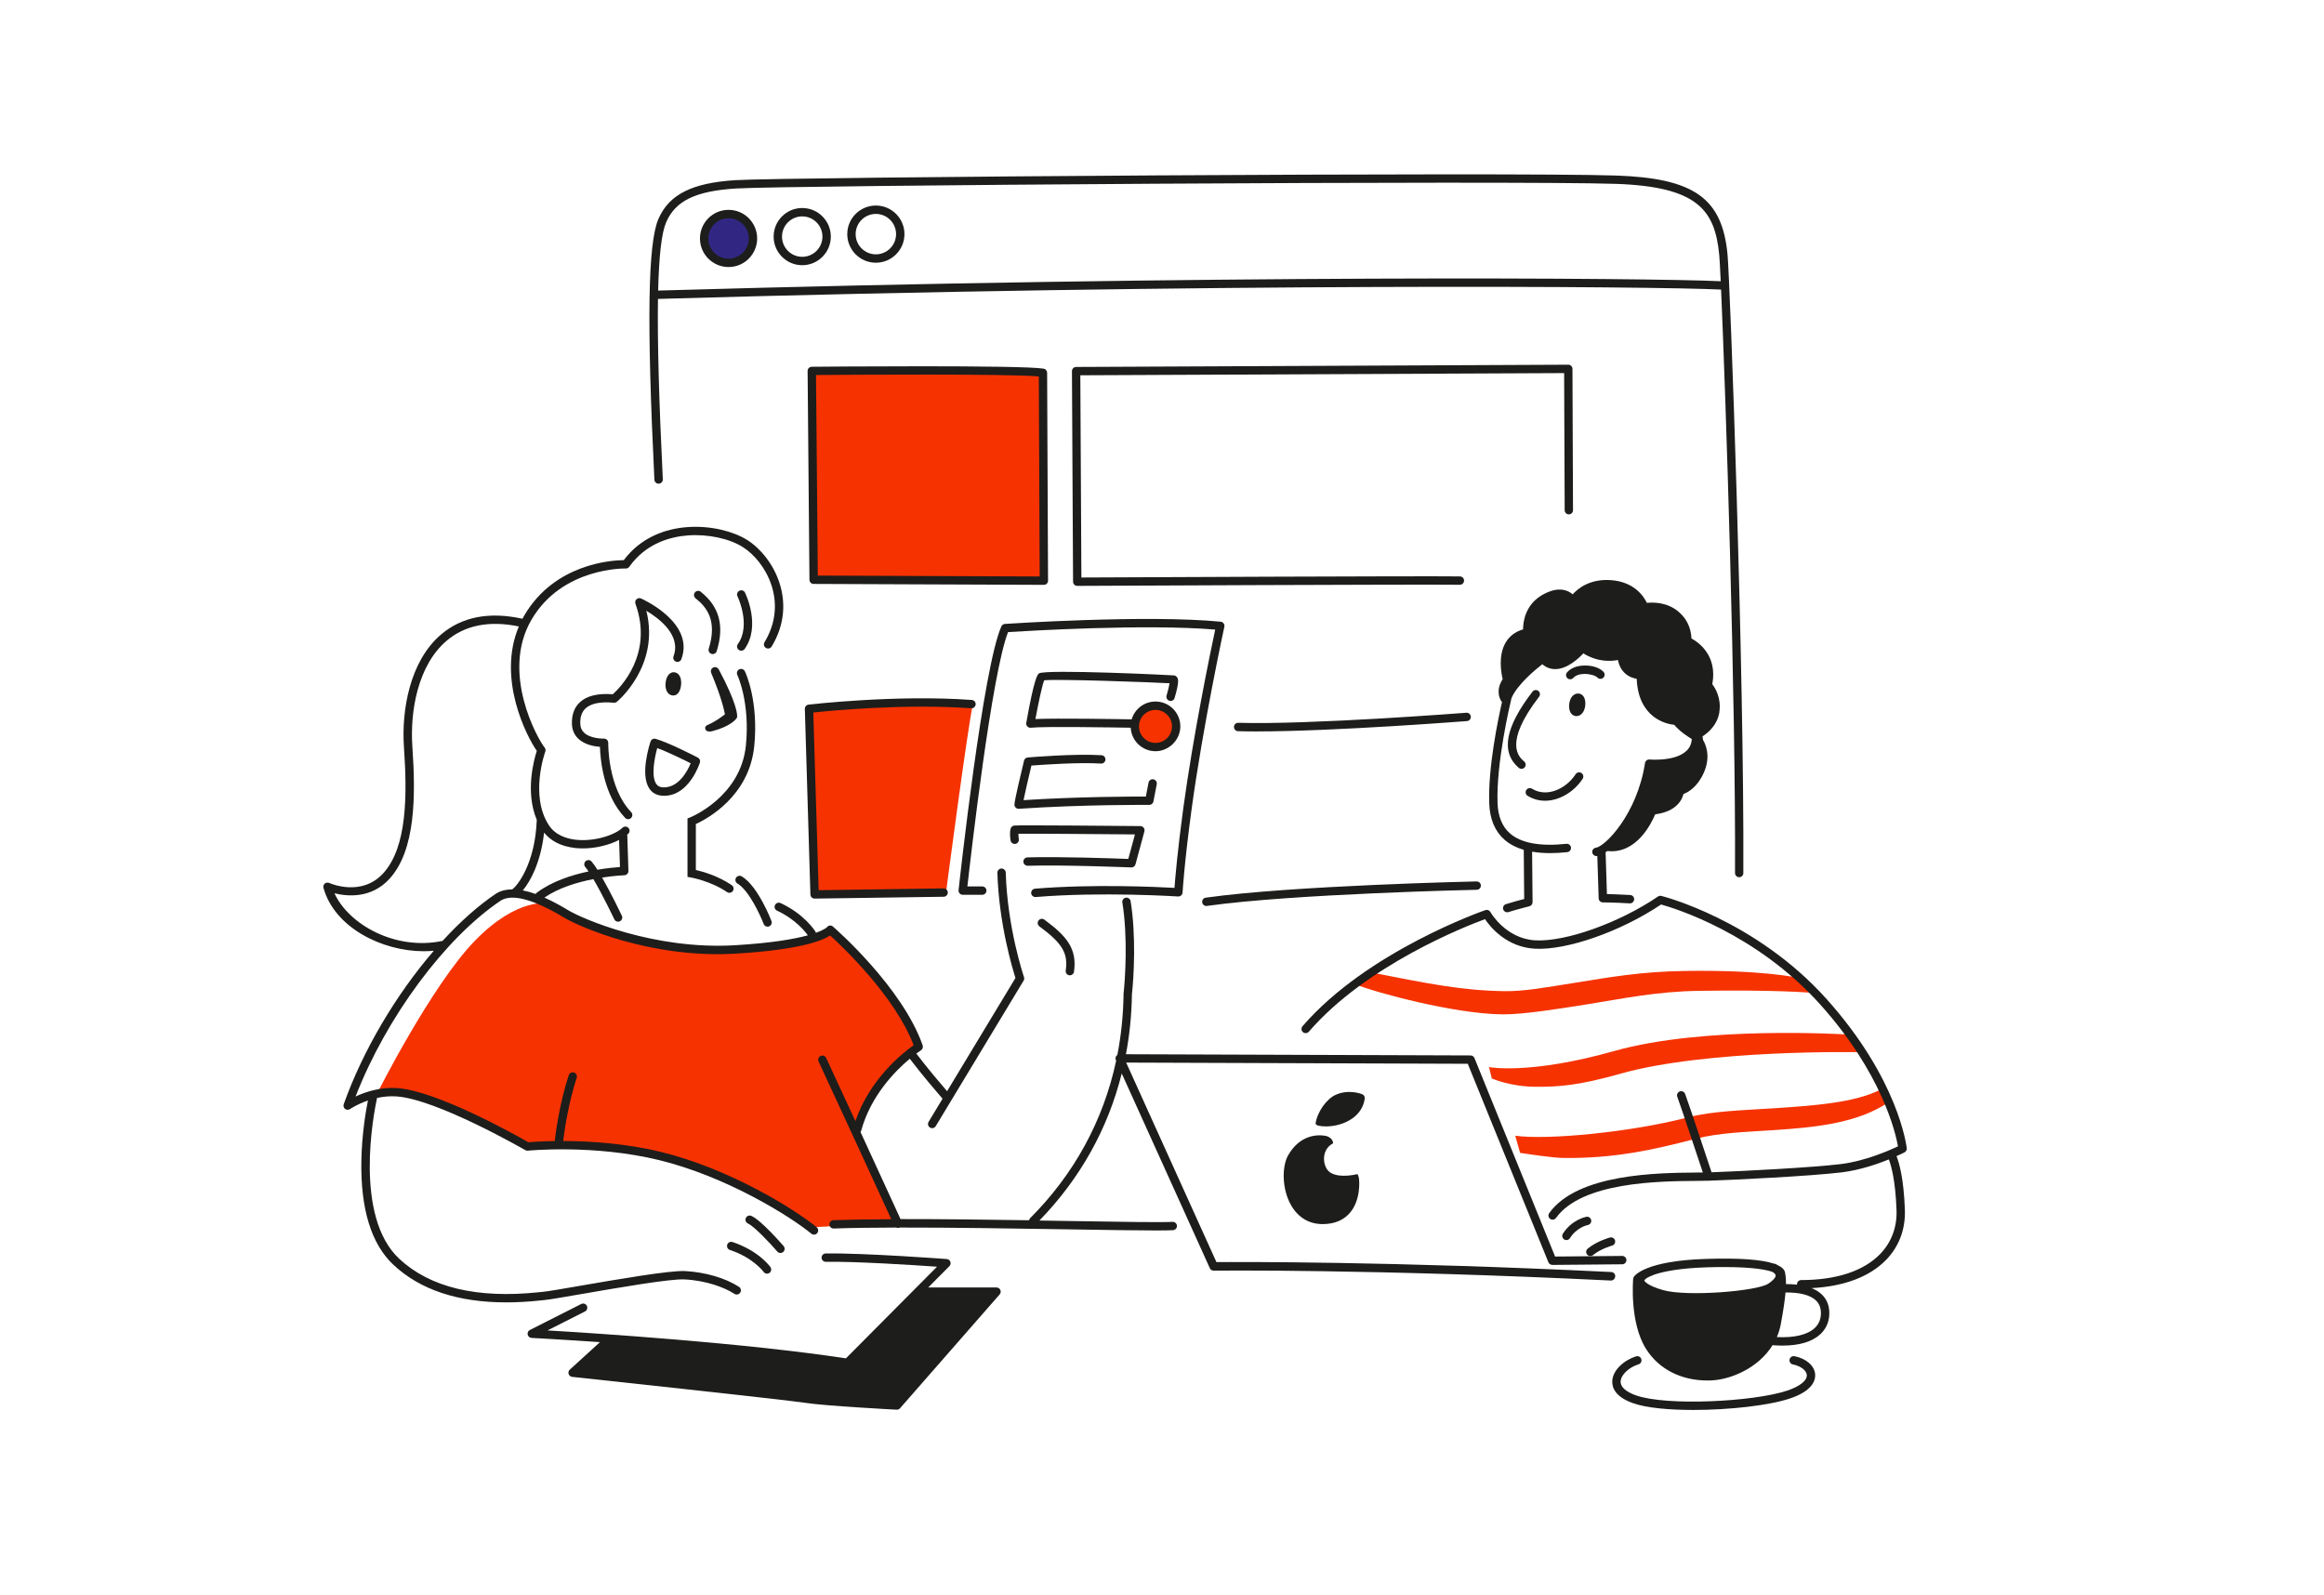
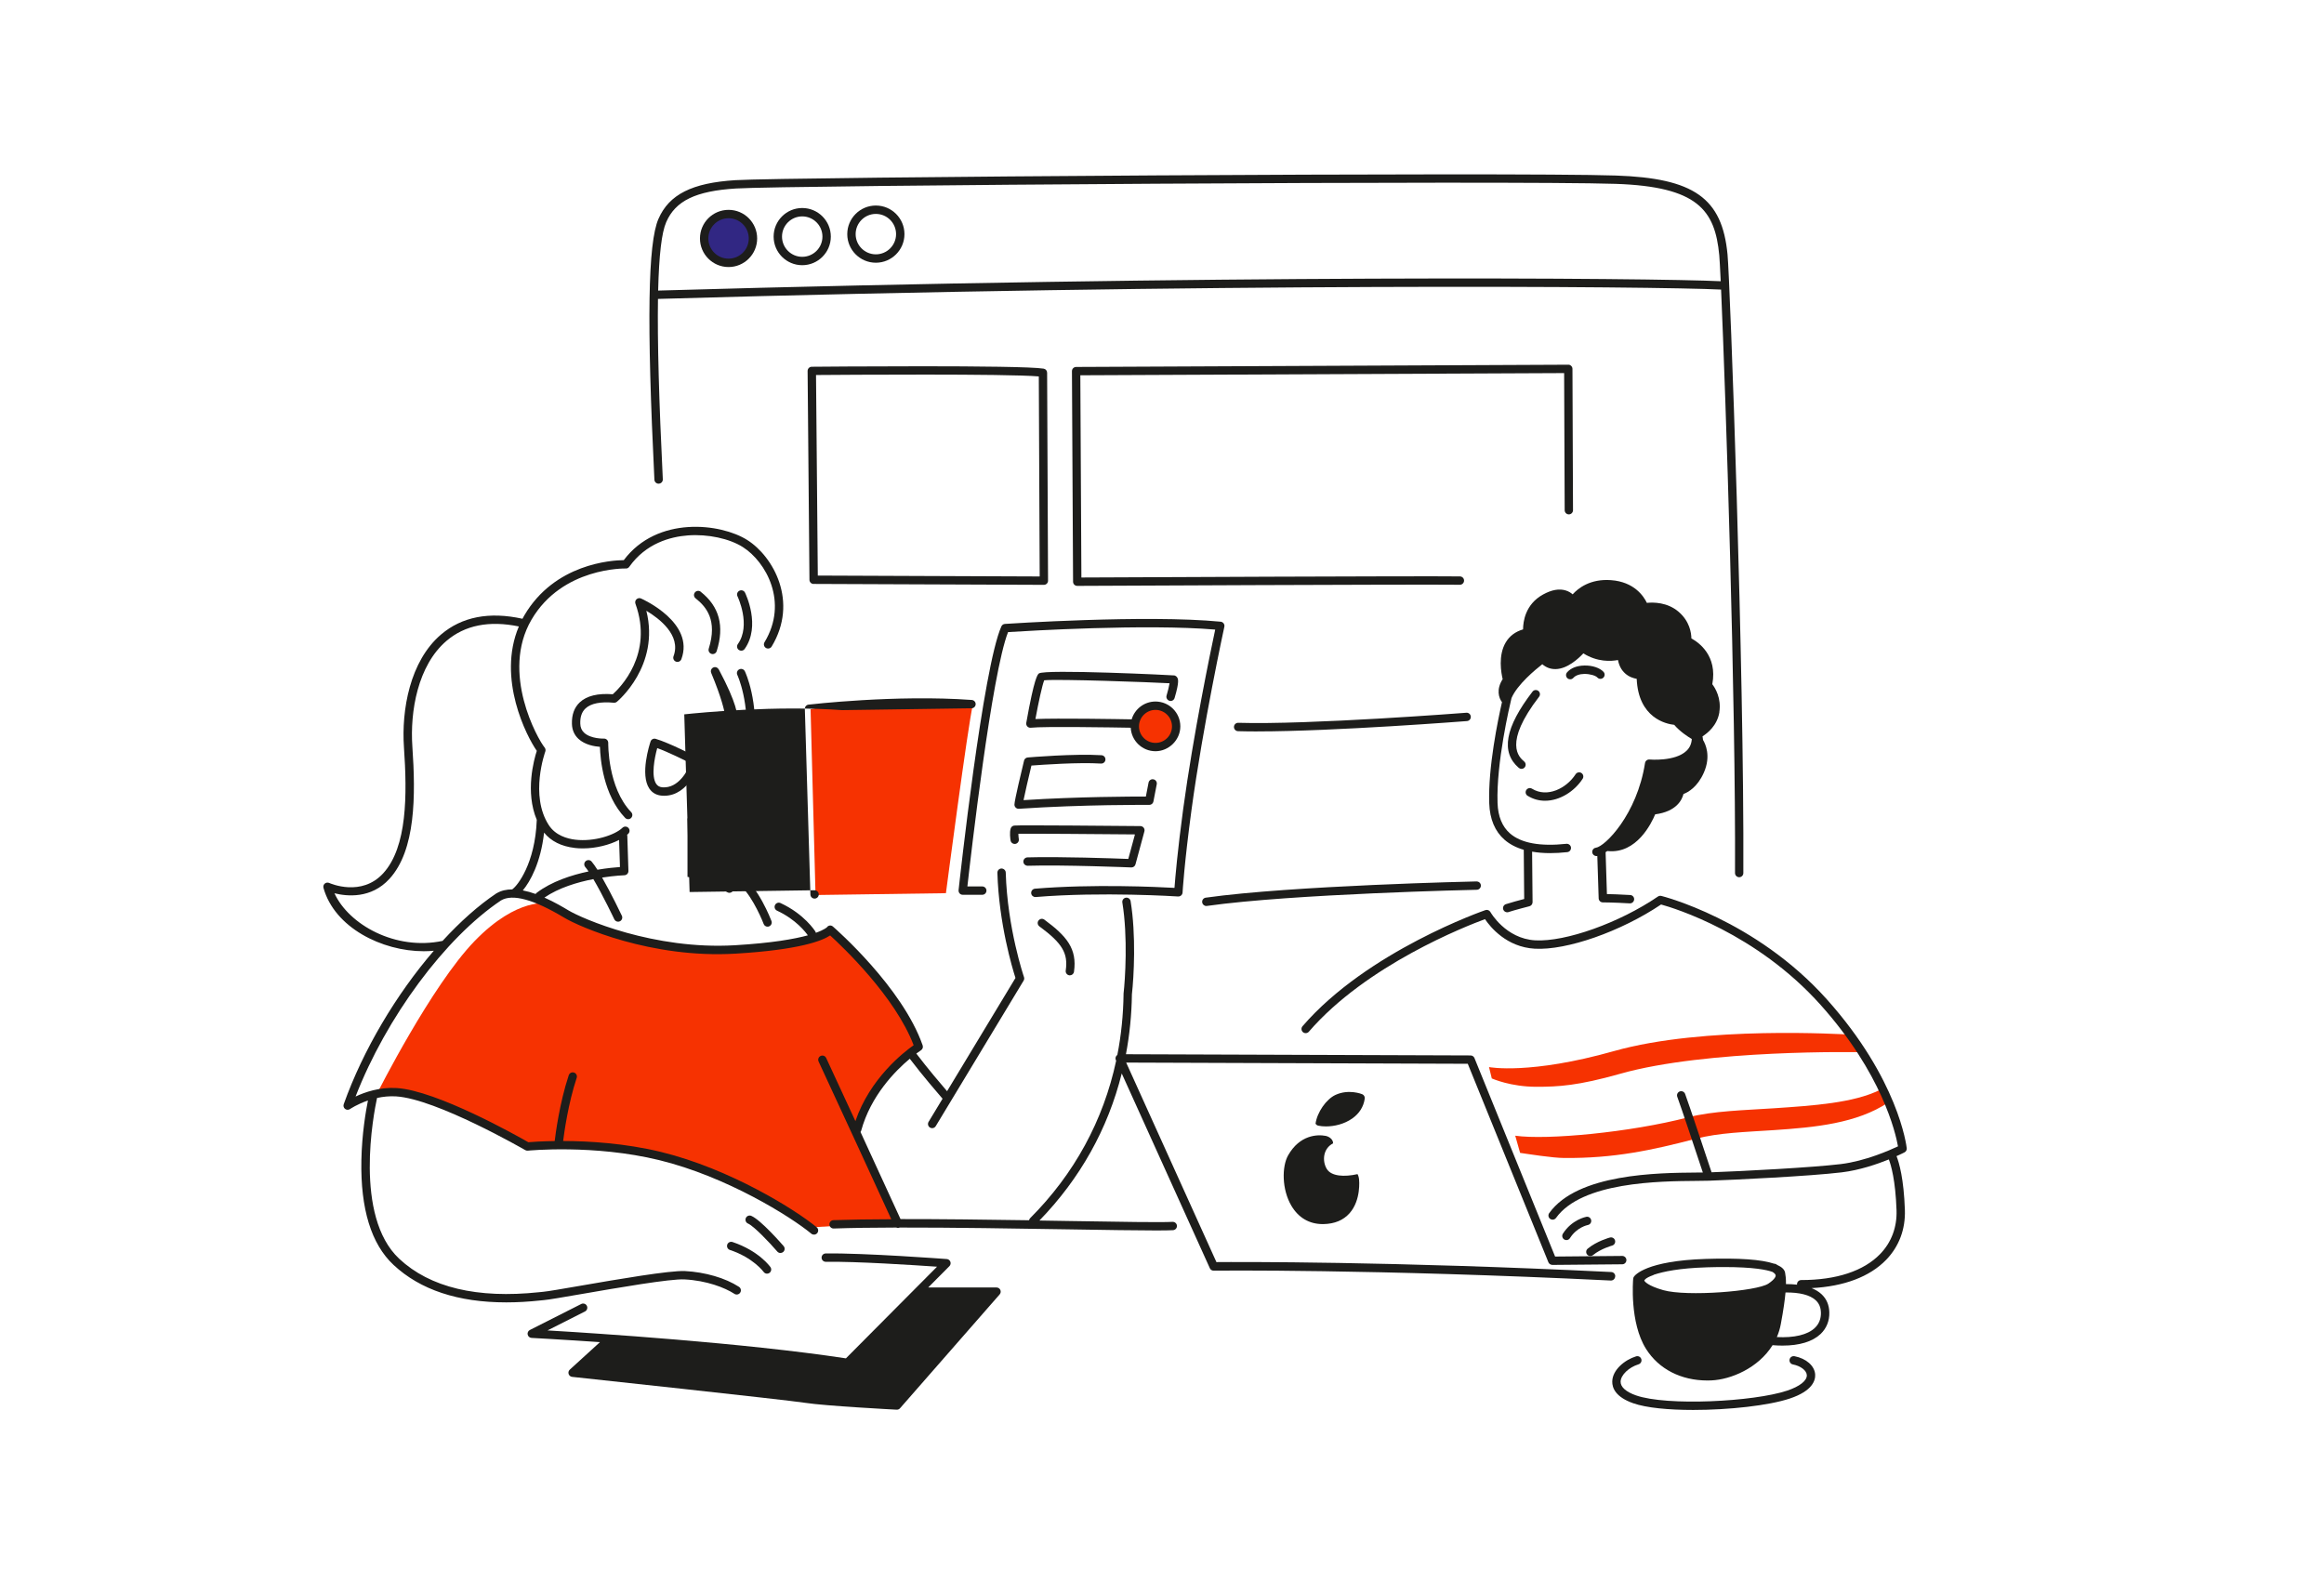
<svg xmlns="http://www.w3.org/2000/svg" id="Capa_1" data-name="Capa 1" viewBox="0 0 807 554">
  <defs>
    <style>
      .cls-1 {
        fill: #1d1d1b;
      }

      .cls-1, .cls-2, .cls-3 {
        stroke-width: 0px;
      }

      .cls-2 {
        fill: #f63201;
      }

      .cls-3 {
        fill: #312783;
      }
    </style>
  </defs>
  <circle class="cls-3" cx="252.78" cy="82.6" r="8.38" />
  <g>
    <path class="cls-2" d="M288.36,323.63c-5.91,2.95-23.63,5.66-44.8,6.4-21.17.74-53.17-16.25-53.17-16.25,0,0-10.58-2.46-25.6,13.05-15.01,15.51-33.72,52.68-33.72,52.68,23.38-.98,51.69,18.21,51.69,18.21,0,0,25.57-3.31,51.94,4.43,26.83,7.88,47.01,24.12,47.01,24.12l30.03-1.97-14.03-31.26c.74-13.05,20.92-30.03,20.92-30.03-9.85-22.15-30.28-39.38-30.28-39.38Z" />
    <path class="cls-2" d="M281.47,246.34l1.72,64.49,45.28-.64s7.64-58.43,9.37-65.57c0,0-42.58-1.49-56.37,1.71Z" />
    <circle class="cls-2" cx="401" cy="252.26" r="7.23" transform="translate(-47.23 98.88) rotate(-13.28)" />
-     <polygon class="cls-2" points="282.87 201.23 361.95 201.44 362.38 129.24 281.79 129.24 282.87 201.23" />
-     <path class="cls-2" d="M521.97,352.28c7.19,0,18.82-1.84,29.01-3.47,12.46-1.99,24.14-4.47,38.82-4.7,26.7-.42,38.39.62,38.51.63l-4.07-5.2c-.48-.04-12.07-2.76-39.25-2.34-15.2.24-25.42,2.08-38.12,4.11-10.21,1.63-17.7,3.01-24.42,2.91-14.75-.21-26.43-2.58-46.55-6.55l-5.18,4.2c7.17,2.91,34.2,10.16,50.52,10.39.24,0,.49,0,.73,0Z" />
    <path class="cls-2" d="M562.59,372.91c30.25-8.55,83.09-7.51,83.65-7.49l-3.87-6.12c-2.32-.08-50.53-3.14-81.88,5.72-29.23,8.26-43.31,5.61-43.44,5.56l.97,3.95c.32.12,6.55,2.9,15.55,2.9,7.59,0,14.39-.38,29.01-4.51Z" />
    <path class="cls-2" d="M652.81,378.5c-9.06,4.53-23.17,5.48-36.83,6.39-10.26.69-21.21.91-29.86,3.16-19.96,5.21-48.98,7.93-59.96,6.37l1.69,5.96c2.73.39,11.35,1.77,15.31,1.77,17.33.16,30.51-2.71,45.77-6.69,7.99-2.08,17.07-2.32,27-2.98,14.37-.96,28.85-2.34,39.73-9.59l-2.86-4.4Z" />
  </g>
  <g>
    <path class="cls-1" d="M244.98,253.33c.23.56,1.07.93,2.34.6,6.42-1.67,8.49-4.28,8.62-4.81.17-.67.07-4.61-6.3-16.55-.38-.71-1.15-1.09-1.9-.78-.74.31-1.09,1.16-.78,1.9,3.69,8.85,4.51,13.05,4.77,14.37-.87.72-3.48,2.67-5.95,3.68-.74.3-1.11.86-.8,1.6Z" />
    <path class="cls-1" d="M261.91,259.16c1.58-15.82-3.06-25.63-3.26-26.04-.35-.72-1.21-1.02-1.94-.67-.72.35-1.02,1.21-.68,1.94.04.09,4.48,9.54,2.98,24.49-1.79,17.88-19.18,24.92-19.36,24.99l-.92.36v20.3s1.2.21,1.2.21c.07.01,6.95,1.25,12.53,5.07.25.17.54.25.82.25.46,0,.92-.22,1.2-.63.45-.66.28-1.56-.38-2.02-4.72-3.23-10.11-4.74-12.47-5.28v-15.96c3.89-1.78,18.52-9.6,20.27-27.01Z" />
    <path class="cls-1" d="M213.14,244.05c.38.03.75-.08,1.05-.31.16-.13,15.06-12.44,10.25-31.63,4.49,2.69,12.16,8.52,9.44,15.8-.28.75.1,1.59.85,1.87.75.28,1.59-.1,1.87-.85,4.7-12.6-13.22-20.74-13.99-21.08-.53-.24-1.15-.13-1.58.26-.43.4-.57,1.01-.38,1.55,6.35,17.56-5.37,29.22-7.87,31.45-5.18-.4-9.03.54-11.44,2.79-1.91,1.78-2.83,4.31-2.74,7.49.06,2.11.82,3.86,2.27,5.21,2.23,2.08,5.55,2.63,7.46,2.77.13,4.25,1.16,16.74,8.75,24.67.28.3.67.45,1.05.45.36,0,.72-.13,1-.4.58-.56.6-1.47.04-2.05-8.22-8.58-7.96-23.88-7.96-24.04,0-.4-.15-.79-.43-1.07s-.67-.44-1.07-.42c-.04,0-4.54.14-6.87-2.04-.87-.81-1.31-1.85-1.34-3.16-.07-2.35.53-4.08,1.83-5.29,1.85-1.73,5.24-2.41,9.81-1.97Z" />
    <path class="cls-1" d="M243.34,205.51c-.63-.5-1.54-.39-2.04.24-.5.63-.39,1.54.24,2.04,3.75,2.97,7.66,7.64,4.57,17.48-.24.76.19,1.58.95,1.82.14.05.29.07.43.07.62,0,1.19-.4,1.38-1.02,2.75-8.75.93-15.5-5.54-20.62Z" />
    <path class="cls-1" d="M256.56,225.71c.25.18.55.27.84.27.45,0,.9-.21,1.18-.61,5.68-8,.35-19.09.12-19.56-.35-.72-1.22-1.01-1.94-.66-.72.35-1.02,1.22-.67,1.94.05.1,4.8,10.02.12,16.6-.46.65-.31,1.56.34,2.02Z" />
    <path class="cls-1" d="M229.89,276.33c.25.02.5.03.74.03,8.66,0,12.25-11.05,12.41-11.53.21-.67-.09-1.4-.71-1.72-.4-.21-9.9-5.14-14.65-6.52-.75-.22-1.54.19-1.78.93-.39,1.16-3.68,11.47-.44,16.32,1,1.5,2.53,2.36,4.44,2.49ZM228.23,259.81c3.71,1.34,9.24,4.07,11.61,5.27-1.08,2.61-4.23,8.71-9.75,8.35-1.02-.07-1.73-.46-2.23-1.21-1.8-2.7-.59-8.97.36-12.41Z" />
    <path class="cls-1" d="M256.08,306.84c3.94,2.34,7.91,10.93,9.1,14.05.22.58.77.93,1.35.93.17,0,.35-.03.52-.1.75-.29,1.12-1.13.84-1.87-.19-.49-4.72-12.17-10.33-15.5-.69-.41-1.58-.18-1.99.51-.41.69-.18,1.58.51,1.99Z" />
    <path class="cls-1" d="M371.3,338.71c.07,0,.14.01.21.01.71,0,1.33-.52,1.43-1.25,1.15-8.02-2.57-12.39-10.29-18.09-.65-.48-1.55-.34-2.03.31-.48.64-.34,1.55.31,2.03,7.96,5.87,10.01,9.31,9.14,15.35-.11.79.44,1.53,1.23,1.64Z" />
    <path class="cls-1" d="M252.53,432.26c-.25.76.16,1.58.92,1.83,8.13,2.71,11.68,7.58,11.71,7.62.28.4.73.62,1.19.62.29,0,.58-.09.83-.26.66-.46.81-1.37.35-2.02-.16-.23-4.07-5.67-13.17-8.71-.76-.25-1.58.16-1.84.92Z" />
    <path class="cls-1" d="M269.91,434.65c.29.33.69.5,1.1.5.34,0,.68-.12.95-.35.61-.53.67-1.44.15-2.05-.8-.92-7.89-9.04-11.21-10.49-.73-.32-1.59.01-1.91.75-.32.73.01,1.59.75,1.91,2.04.9,7.33,6.44,10.18,9.73Z" />
-     <path class="cls-1" d="M233.92,233.46c-1.86,0-2.83,2.22-2.83,4.41,0,.59.08,1.44.45,2.19.47.93,1.3,1.47,2.27,1.47,1.87,0,2.73-2.28,2.73-4.41,0-.58-.07-1.42-.41-2.14-.45-.96-1.25-1.51-2.21-1.51Z" />
    <path class="cls-1" d="M346.05,447.13h-23.74l7.37-7.41c.4-.4.53-1,.33-1.53-.2-.53-.69-.9-1.25-.94-.29-.02-28.81-2.15-42.04-1.94-.8.01-1.44.67-1.43,1.47.01.79.66,1.43,1.45,1.43h.02c10.5-.17,30.83,1.16,38.62,1.7l-31.64,31.83c-35.78-5.43-87.03-8.72-103.62-9.7l13.02-6.59c.71-.36,1-1.24.64-1.95-.36-.72-1.23-1-1.95-.64l-17.84,9.03c-.59.3-.9.95-.76,1.6s.69,1.11,1.34,1.15c.25.01,9.74.51,23.75,1.48l-10.47,9.54c-.42.38-.58.98-.4,1.52.18.54.66.93,1.22.99.74.08,74.18,7.96,80.95,9.02,6.87,1.07,30.73,2.33,31.74,2.38.03,0,.05,0,.08,0,.42,0,.82-.18,1.09-.5l34.6-39.54c.37-.43.46-1.04.23-1.55s-.75-.85-1.32-.85Z" />
    <path class="cls-1" d="M560.89,443.28c.04-.8-.58-1.48-1.38-1.52-76.74-3.75-129.48-3.51-137.11-3.45l-31.34-69.29,118.62.42,28,68.94c.22.55.79.87,1.36.91l24.28-.22c.8,0,1.44-.66,1.44-1.46,0-.8-.66-1.44-1.45-1.44h-.01l-23.3.21-28-68.93c-.22-.55-.75-.9-1.34-.91l-119.68-.42c1.27-6.74,1.98-13.69,2.07-20.81.69-6.08,1.48-20.55-.45-32.35-.13-.79-.87-1.32-1.67-1.2-.79.13-1.33.88-1.2,1.67,1.96,11.96.97,26.88.42,31.62,0,.05,0,.1,0,.15-.09,7.26-.82,14.33-2.16,21.18-.15.11-.29.23-.4.4-.27.42-.31.94-.1,1.39l.09.2c-4.43,20.73-14.54,39.36-29.88,54.7-.2.2-.31.45-.36.71-14.94-.23-30.74-.42-44.64-.41-1.66-3.62-7.69-16.77-13.89-30.24.1-.13.18-.28.23-.45,3.33-12.18,11.85-20.78,16.88-24.99,4.46,5.87,9.95,12.23,11.38,13.88-1.64,2.72-3.27,5.41-4.85,8.03-.41.69-.19,1.58.49,1.99.23.14.49.21.75.21.49,0,.97-.25,1.24-.7,13.61-22.55,30.52-50.54,30.52-50.54.22-.37.27-.82.13-1.22-.06-.17-5.77-16.95-6.34-36.31-.02-.8-.7-1.4-1.49-1.41-.8.02-1.43.69-1.41,1.49.52,17.64,5.21,33.19,6.28,36.52-2.05,3.4-12.96,21.45-23.75,39.33-1.99-2.31-6.75-7.89-10.68-13.07.98-.73,1.58-1.12,1.61-1.14.57-.36.82-1.07.59-1.71-7.04-20.15-30.15-40.39-31.13-41.24-.31-.27-.69-.43-1.1-.38-.41.05-.75.24-.98.58-.02.02-.83.86-3.88,1.95-.03-.16-.08-.31-.17-.45-.15-.25-3.82-6.05-12.09-9.88-.73-.34-1.59-.02-1.93.71-.34.73-.02,1.59.71,1.93,6.61,3.06,10,7.56,10.7,8.57-4.68,1.28-12.49,2.68-25.34,3.44-28.14,1.67-53.03-9.25-57.79-12.11-1.7-1.02-4.78-2.86-8.34-4.44,4.96-3.42,11.5-5.35,16.99-6.42,3.33,5.63,7.23,13.85,7.28,13.96.25.52.77.83,1.31.83.21,0,.42-.04.62-.14.72-.34,1.03-1.21.69-1.93-.2-.42-3.62-7.62-6.86-13.25,4.45-.69,7.66-.81,7.74-.81.38-.01.75-.18,1.01-.46s.4-.65.39-1.04l-.39-12.25c0-.11-.05-.2-.07-.3.14-.12.28-.24.4-.35.58-.56.6-1.47.04-2.05-.55-.58-1.47-.6-2.05-.04-2.71,2.6-9.91,4.9-16.3,4.15-2.96-.34-6.96-1.5-9.28-5.07-6.7-10.32-1.27-25.38-1.22-25.53.18-.48.09-1.03-.24-1.43-2.34-2.84-15.37-25.91-4.53-44.41,10.69-18.25,32.51-17.75,32.72-17.75.49.05.95-.21,1.23-.61,5.79-8.16,14.27-10.42,20.36-10.88,6.9-.51,14.39,1.08,19.08,4.07,8,5.09,15.92,19.11,7.51,33.02-.42.69-.2,1.58.49,1.99.68.41,1.58.19,1.99-.49,9.42-15.56.54-31.26-8.43-36.96-9.28-5.9-31.34-8.5-42.92,6.96-4.24.04-24.01,1.23-34.54,19.19-.23.39-.43.78-.64,1.17-11.53-2.55-21.05-.7-28.29,5.48-10.84,9.25-13.75,26.26-12.87,39.09,1.14,16.53,1.18,34.67-7.2,43.83-7.53,8.23-18.29,3.55-18.75,3.35-.51-.23-1.11-.14-1.54.22-.43.37-.6.95-.45,1.49,3.83,13.77,20.27,22,34.82,22,1.18,0,2.35-.06,3.5-.17-12.98,15.05-24.54,34.37-31.29,53.3-.21.59-.02,1.26.48,1.64.5.38,1.19.4,1.71.04.04-.03,2.48-1.69,6.22-2.97-.74,3.71-2.1,11.62-2.28,20.76-.33,16.87,3.42,29.1,11.15,36.32,9.27,8.67,22.41,13.03,39.15,13.03,3.75,0,7.68-.22,11.78-.66.54-.06.98-.11,1.31-.13,1.61-.13,6.69-1.01,13.12-2.12,12.25-2.12,30.77-5.33,35.67-5.07,7.72.4,14.03,2.85,17.36,5.02.67.43,1.57.25,2.01-.43.44-.67.25-1.57-.43-2.01-4.73-3.07-11.75-5.12-18.79-5.48-5.24-.24-23.2,2.84-36.32,5.11-6.11,1.06-11.38,1.97-12.86,2.09-.34.03-.8.08-1.37.14-21.57,2.3-37.94-1.61-48.64-11.61-15.84-14.81-8.86-50.51-7.7-55.84,2.02-.44,4.26-.7,6.62-.55,14.06.88,44.54,18.49,44.85,18.66.26.15.57.21.87.19.23-.03,22.97-2.24,45.58,3.27,23.59,5.75,45.81,19.7,52.88,25.56.27.23.6.33.93.33.42,0,.83-.18,1.12-.52.51-.62.43-1.53-.19-2.04-7.23-6-29.96-20.28-54.04-26.15-12.53-3.05-25.09-3.78-34-3.81.34-2.74,1.76-13.1,4.71-21.93.25-.76-.16-1.58-.92-1.83-.76-.26-1.58.16-1.84.92-3.22,9.66-4.63,20.72-4.88,22.86-4.69.07-7.98.31-9.16.41-3.84-2.2-31.72-17.94-45.72-18.82-5.88-.36-11.03,1.42-14.27,2.95,10.66-27.46,31.06-55.08,50.5-68.1,3.98-2.39,11.36-.38,22.03,6.03,5.11,3.07,30.17,14.18,59.34,12.45,22.49-1.33,30.29-4.54,32.93-6.33,4.32,3.94,22.6,21.26,28.99,38.13-3.49,2.45-15.17,11.53-20.22,26.36-3.8-8.24-7.51-16.26-10.15-21.93-.34-.73-1.2-1.04-1.93-.7-.73.34-1.04,1.2-.7,1.93,6.97,14.94,21.34,46.27,25.24,54.77-7.49.03-14.36.12-20.09.32-.8.03-1.43.7-1.4,1.5.03.8.69,1.43,1.5,1.4,6.14-.21,13.59-.31,21.73-.33.18.08.37.13.57.13s.41-.04.6-.13c0,0,0,0,0,0,18.41-.03,40.24.33,58.95.63,12.64.21,23.4.38,30.04.38,2.72,0,4.74-.03,5.93-.1.8-.05,1.41-.73,1.36-1.53s-.73-1.39-1.53-1.36c-3.97.23-18,0-35.75-.29-3.4-.05-6.9-.11-10.47-.17,14.13-14.56,23.8-31.88,28.58-51.08l30.59,67.63c.24.53.75.89,1.34.85.55,0,55.29-.6,137.88,3.44.02,0,.05,0,.07,0,.77,0,1.41-.6,1.45-1.38ZM199.53,294.48c.94.11,1.89.16,2.83.16,4.69,0,9.34-1.25,12.62-2.94l.3,9.41c-1.62.11-4.44.37-7.82.94-.73-1.15-1.42-2.14-2.02-2.84-.52-.61-1.44-.68-2.05-.16-.61.52-.68,1.44-.16,2.05.35.4.74.94,1.14,1.54-5.93,1.26-12.85,3.49-18.03,7.44-.14.11-.25.25-.34.39-1.46-.53-2.96-.95-4.45-1.24,2.56-3.07,6.22-9.6,7.38-20.07,2.38,2.95,6,4.78,10.6,5.31ZM172.42,310.22c-6.27,4.2-12.63,9.87-18.74,16.54-16.34,3.46-32.56-5.65-37.55-16.54,4.39,1.1,12.75,1.93,19.1-5,9.12-9.97,9.14-28.84,7.96-45.98-.84-12.12,1.84-28.13,11.86-36.68,6.38-5.45,14.83-7.12,25.12-5-7.67,18.12,2.75,38.28,6.23,43.2-.98,3.03-4.1,14.26-.01,23.95,0,.01,0,.03,0,.04-.57,15.29-6.81,22.88-8.32,23.94-.07.05-.12.12-.18.18-1.97.01-3.83.39-5.44,1.35Z" />
    <path class="cls-1" d="M460.38,394.48c-2.98-.57-9.06-.33-13.08,6.75-2.19,3.85-2.25,11.82,1.15,17.55,2.46,4.14,6.2,6.33,10.84,6.33.08,0,.17,0,.26,0,3.88-.07,6.94-1.34,9.1-3.79,4.02-4.56,3.31-11.49,3.28-11.78-.05-.41-.15-1.08-.53-1.78-4.64,1.05-9.14.76-10.69-1.82-1.65-2.75-1.31-7.07,2.2-8.87.03-1.4-1.4-2.36-2.53-2.58Z" />
    <path class="cls-1" d="M473.01,380c-.19-.08-4.69-1.85-9.25.24-3.21,1.47-6.39,6.03-6.94,9.99.2.36.55.61.95.7.78.17,1.69.26,2.67.26,2.85,0,6.32-.78,9.12-2.75,2.47-1.74,3.97-4.13,4.34-6.91.09-.65-.28-1.29-.89-1.53Z" />
    <path class="cls-1" d="M662.11,398.78c-.11-.97-2.92-23.99-27.76-51.74-24.84-27.74-57.15-35.82-57.47-35.9-.4-.09-.82-.02-1.16.21-13.38,9.14-32.1,15.8-42.62,15.22-10.31-.59-15.51-9.73-15.56-9.83-.34-.61-1.07-.9-1.74-.67-.41.14-40.98,14.2-63.51,40.33-.52.61-.46,1.52.15,2.05.61.52,1.52.45,2.05-.15,19.97-23.16,54.63-36.69,61.17-39.09,1.83,2.72,7.46,9.7,17.27,10.26,11.1.63,29.86-5.94,43.87-15.35,4.51,1.24,33.04,9.89,55.39,34.86,21.32,23.82,26.05,44.44,26.88,49.13-2.79,1.32-11.37,5.13-19.85,6.16-9.81,1.19-33.7,2.45-44.89,2.85-1.57-4.74-7.97-24.02-9.19-27.23-.29-.75-1.13-1.12-1.87-.84-.75.28-1.12,1.12-.84,1.87,1.12,2.95,6.95,20.47,8.87,26.27-.67,0-1.39.01-2.18.02-13.41.11-41.3.34-51.16,14.08-.47.65-.32,1.56.33,2.02.26.18.55.27.84.27.45,0,.9-.21,1.18-.6,9-12.55,35.9-12.77,48.83-12.87,1.65-.01,3.05-.03,4.15-.06,0,0,0,0,0,0,0,0,0,0,0,0,.01,0,.03,0,.05,0,8.72-.29,35.28-1.58,46.22-2.91,6.12-.74,12.16-2.8,16.33-4.48.75,1.94,2.31,7.18,2.67,17.64.2,5.9-1.77,11.15-5.68,15.2-5.73,5.92-15.21,9.05-27.43,9.05-.8,0-1.45.65-1.45,1.45,0,.05.02.1.03.15-1.2-.13-2.48-.21-3.86-.2.03-1.95-.15-3.05-.3-3.94-.18-1.09-1.12-1.99-2.75-2.72-.14-.09-.26-.18-.41-.26-.22-.12-.46-.16-.69-.17-4.32-1.46-12.23-2.02-23.7-1.65-20.69.66-24.58,5.62-24.96,6.19-.13.2-.22.43-.24.68-.06.62-1.28,15.26,4.46,24.38,4.42,7.02,12.14,10.97,21.33,10.97.43,0,.87,0,1.31-.03,6.76-.27,16.34-4.25,21.3-12.24.01,0,.02,0,.04.01,1.19.1,2.33.14,3.43.14,5.86,0,10.38-1.37,13.18-4.01,2.07-1.96,3.13-4.57,3.05-7.55-.06-2.58-.99-4.71-2.75-6.33-.92-.85-2.07-1.53-3.41-2.07,11.3-.59,20.21-3.95,25.91-9.84,4.47-4.63,6.72-10.61,6.49-17.32-.37-10.87-2.01-16.43-2.9-18.68,1.62-.72,2.64-1.24,2.77-1.31.53-.27.84-.85.78-1.45ZM592.4,440.13c2.28-.07,4.35-.1,6.23-.1,10.3,0,14.88.97,16.88,1.7.67.42,1.08.86,1.09,1.24,0,.26-.15,1.22-2.56,2.83-3.96,2.64-28.23,4.58-36.46,2.26-5.39-1.53-6.59-3.07-6.6-3.37,0,0,.21-.83,3.11-1.86.08-.03.14-.09.21-.13,3.33-1.12,8.92-2.27,18.09-2.56ZM632.31,455.83c.05,2.17-.67,3.98-2.15,5.37-2.5,2.36-7.16,3.46-13.15,3.15.61-1.41,1.08-2.93,1.38-4.55.92-4.94,1.4-8.4,1.62-10.94,4.89-.05,8.5.86,10.48,2.69,1.18,1.09,1.77,2.48,1.81,4.27Z" />
    <path class="cls-1" d="M550.85,422.58c-.2.04-5.06.99-8.14,5.87-.43.68-.22,1.57.45,2,.24.15.51.22.77.22.48,0,.95-.24,1.23-.68,2.38-3.77,6.06-4.53,6.21-4.56.79-.15,1.31-.9,1.16-1.69s-.9-1.32-1.69-1.16Z" />
    <path class="cls-1" d="M551.14,435.7c.29.34.7.52,1.11.52.33,0,.66-.11.93-.34,2.64-2.2,6.58-3.29,6.62-3.3.77-.21,1.23-1.01,1.02-1.78-.21-.77-1-1.23-1.78-1.02-.19.05-4.58,1.25-7.72,3.87-.62.51-.7,1.43-.19,2.04Z" />
    <path class="cls-1" d="M623.12,471c-.79-.15-1.55.36-1.7,1.15-.15.79.36,1.55,1.15,1.7,2.7.53,4.74,2.08,4.84,3.69.12,1.92-2.43,3.94-6.82,5.41-11.61,3.87-41.8,5.42-52.53,1.64-3.46-1.22-5.35-2.91-5.31-4.77.05-2.27,2.84-4.97,6.23-6.01.77-.24,1.2-1.05.96-1.81-.24-.77-1.05-1.2-1.81-.96-3.95,1.22-8.2,4.69-8.28,8.72-.05,2.27,1.17,5.42,7.25,7.56,4.62,1.63,12.42,2.34,20.88,2.34,12.41,0,26.24-1.53,33.53-3.97,7.95-2.65,8.92-6.37,8.8-8.35-.19-3-3.08-5.55-7.18-6.35Z" />
    <path class="cls-1" d="M597.03,247.3c.75-4.81-1.41-8.33-2.44-9.68,1.85-9.92-4.72-14.52-7.26-15.9-.03-1.91-.59-5.98-4.48-9.29-3.88-3.31-8.75-3.29-10.98-3.06-1.11-2.33-4.42-7.31-12.45-7.89-7.23-.54-11.43,2.83-13.32,4.93-.57-.51-1.33-1.01-2.34-1.33-2.27-.73-4.93-.27-7.91,1.37-6.22,3.41-6.96,9.46-6.97,12.13-2.66.78-4.67,2.28-5.99,4.48-2.75,4.57-1.59,10.74-1.09,12.8-2.3,3.57-1.36,6.51-.24,7.99-1.41,6.15-4.85,22.67-4.43,35.12.19,5.5,1.98,9.77,5.34,12.69,1.78,1.54,4,2.7,6.65,3.47l.15,17.08c-1.68.44-4.84,1.29-6.36,1.8-.76.25-1.17,1.08-.92,1.83.2.61.77.99,1.38.99.15,0,.31-.02.46-.08,1.98-.66,7.21-2.01,7.26-2.02.65-.17,1.09-.75,1.09-1.42l-.16-17.54c1.9.33,3.97.51,6.22.51,1.88,0,3.87-.11,5.99-.34.8-.08,1.37-.8,1.29-1.6-.08-.79-.8-1.37-1.6-1.29-9.12.97-15.7-.24-19.56-3.59-2.72-2.37-4.19-5.93-4.34-10.59-.47-13.9,4.2-33.76,4.85-36.44,2-4.68,8.26-9.86,10.69-11.75,1.36,1.16,2.91,1.73,4.65,1.69,4.07-.08,7.91-3.65,9.6-5.46,4.91,3.06,9.57,2.78,12.03,2.31.37,1.93,1.19,3.49,2.47,4.64,1.35,1.22,2.91,1.7,4.03,1.89.59,13.65,10.27,15.68,13.02,15.98,2.04,2.37,4.78,4.14,6.11,4.92-.1,1.69-.72,3.05-1.88,4.14-3.97,3.74-12.7,2.99-12.79,2.98-.77-.07-1.45.47-1.57,1.22-2.79,17.91-13.9,29.01-17.07,29.42-.79.1-1.35.83-1.25,1.63.1.73.72,1.26,1.44,1.26.06,0,.13,0,.19-.01.04,0,.08-.02.12-.03l.47,14.73c.02.78.67,1.4,1.45,1.4.04,0,3.63,0,9.33.34.03,0,.06,0,.09,0,.76,0,1.4-.59,1.45-1.37.05-.8-.56-1.49-1.36-1.53-3.73-.22-6.53-.3-8.09-.33l-.46-14.55c.2-.13.4-.25.61-.41.06.02.13.03.19.03,9.95.97,15.1-9.59,16.41-12.76,7.43-.97,9.34-5.07,9.83-7.06,1.64-.62,4.85-2.41,7.06-7.39,2.62-5.88.48-10.16-.27-11.38l-.17-1.27c1.7-1.06,5.12-3.74,5.86-8.43Z" />
    <path class="cls-1" d="M530.48,276.38c1.92,1.19,3.98,1.71,6.03,1.71,5.14,0,10.25-3.28,13.06-7.63.44-.67.24-1.57-.43-2.01-.67-.43-1.57-.24-2.01.43-3.2,4.94-9.89,8.27-15.14,5.03-.68-.42-1.57-.21-2,.47-.42.68-.21,1.58.47,2Z" />
    <path class="cls-1" d="M534.18,239.94c-.64-.49-1.55-.37-2.03.27-9.53,12.39-11.08,21.04-4.76,26.46.27.23.61.35.94.35.41,0,.82-.17,1.1-.51.52-.61.45-1.52-.16-2.05-1.81-1.55-7.31-6.26,5.17-22.49.49-.63.37-1.55-.26-2.03Z" />
    <path class="cls-1" d="M556.73,235.37c.59-.54.63-1.46.08-2.05-1.27-1.37-3.87-2.26-6.64-2.19-2.6.04-4.74.89-6.02,2.38-.52.61-.45,1.52.15,2.05.27.24.61.35.95.35.41,0,.81-.17,1.1-.5.73-.84,2.14-1.34,3.87-1.37,2.06.02,3.87.61,4.46,1.25.54.59,1.46.63,2.05.08Z" />
-     <path class="cls-1" d="M547.99,240.85c-1.06,0-1.99.64-2.55,1.76-.38.75-.58,1.69-.58,2.64,0,2.38,1.26,3.44,2.51,3.44,2.06,0,3.14-2.21,3.14-4.4,0-2.38-1.26-3.44-2.51-3.44Z" />
    <path class="cls-1" d="M409.09,311.33c.38.02.77-.1,1.06-.36.29-.26.47-.62.49-1,0-.1.61-10.26,3.09-28.6,4.01-29.61,11.35-63.37,11.42-63.71.09-.4,0-.83-.25-1.16-.24-.33-.62-.55-1.03-.59-25.81-2.51-74.43.74-74.92.77-.54.04-1.01.37-1.23.86-6.42,14.4-14.52,88.46-14.86,91.6-.04.41.09.82.36,1.13.27.31.67.48,1.08.48h6.79c.8,0,1.45-.65,1.45-1.45s-.65-1.45-1.45-1.45h-5.17c1.22-10.9,8.43-73.8,14.12-88.33,6.6-.42,47.99-2.9,71.93-.87-1.51,7.08-7.59,36.29-11.12,62.33-1.96,14.5-2.76,23.94-3.02,27.37-5.83-.33-28.25-1.39-48.43.28-.8.07-1.39.77-1.33,1.57.06.76.7,1.33,1.44,1.33.04,0,.08,0,.12,0,23.09-1.91,49.18-.21,49.44-.19Z" />
    <path class="cls-1" d="M356.77,297.76c-.8.03-1.43.69-1.41,1.5.02.8.69,1.38,1.49,1.41,12.42-.38,35.74.57,35.98.58.02,0,.04,0,.06,0,.65,0,1.23-.44,1.4-1.07l3.1-11.45c.12-.43.03-.9-.24-1.26-.27-.36-.69-.57-1.14-.58-7.05-.07-42.27-.38-43.84-.18-.55.07-1.02.45-1.2.98-.48,1.43-.13,3.74-.05,4.19.13.79.89,1.32,1.67,1.19.79-.13,1.32-.88,1.19-1.67-.08-.49-.15-1.22-.15-1.84,5.08-.06,25.56.08,40.48.22l-2.31,8.52c-4.89-.19-24.11-.87-35.03-.54Z" />
    <path class="cls-1" d="M355.6,264.15c-.78,3.23-3.34,13.86-3.34,15.28,0,.4.17.79.46,1.06.27.25.62.39.99.39.03,0,.07,0,.1,0,22.57-1.53,45.06-1.35,45.28-1.35h.01c.69,0,1.29-.49,1.42-1.17l1.16-6.01c.15-.79-.36-1.55-1.15-1.7-.79-.16-1.55.36-1.7,1.15l-.93,4.83c-4.83,0-23.41.03-42.48,1.25.5-2.48,1.62-7.35,2.74-12.01,3.7-.28,16.41-1.18,24.16-.69.81.04,1.49-.56,1.54-1.36s-.56-1.49-1.36-1.54c-9.31-.59-24.96.72-25.62.78-.62.05-1.14.5-1.29,1.1Z" />
    <path class="cls-1" d="M406.06,243.38c.77.23,1.58-.2,1.81-.97,1.71-5.72,1.2-6.62.96-7.05-.23-.4-.59-.68-1.02-.79-.37-.09-45.17-2.25-47.06-.68-.43.36-1.57,1.31-4.38,17.15-.08.45.06.92.37,1.25.32.33.77.5,1.23.44,4.21-.5,29.33-.1,34.67,0,.24,4.54,4,8.16,8.6,8.16s8.63-3.87,8.63-8.63-3.87-8.63-8.63-8.63c-3.91,0-7.22,2.62-8.27,6.19-4.33-.08-25.88-.44-33.42-.11,1.07-5.82,2.37-11.79,3.05-13.45,4.67-.51,37.25.67,43.53,1.03-.17,1.06-.6,2.81-1.04,4.26-.23.77.21,1.58.97,1.81ZM401.24,246.54c3.16,0,5.73,2.57,5.73,5.73s-2.57,5.73-5.73,5.73-5.73-2.57-5.73-5.73,2.57-5.73,5.73-5.73Z" />
    <path class="cls-1" d="M436.64,254.01c26.58,0,72.26-3.55,72.76-3.59.8-.06,1.4-.76,1.33-1.56s-.75-1.4-1.56-1.33c-.54.04-54.71,4.24-79.18,3.49-.02,0-.03,0-.05,0-.78,0-1.42.62-1.45,1.41-.02.8.6,1.47,1.4,1.5,2.06.06,4.32.09,6.74.09Z" />
    <path class="cls-1" d="M418.89,314.63c.07,0,.14,0,.2-.01,29.83-4.21,93.08-5.6,93.72-5.61.8-.02,1.44-.68,1.42-1.48-.02-.8-.65-1.39-1.48-1.42-.64.01-64.06,1.41-94.06,5.64-.79.11-1.35.85-1.23,1.64.1.72.72,1.25,1.43,1.25Z" />
    <path class="cls-1" d="M543.33,177.2c0,.8.65,1.44,1.45,1.44h0c.8,0,1.45-.66,1.44-1.46l-.19-49.08c0-.39-.16-.75-.43-1.02s-.63-.45-1.03-.42l-170.9.78c-.39,0-.75.16-1.02.43-.27.27-.42.64-.42,1.03l.39,73.13c0,.8.65,1.44,1.45,1.44h0c1.18,0,118.48-.58,132.85-.39h.02c.79,0,1.44-.64,1.45-1.43.01-.8-.63-1.46-1.43-1.47-13.52-.18-117.86.32-131.45.38l-.37-70.23,168-.76.19,47.63Z" />
-     <path class="cls-1" d="M337.24,245.98c.79.05,1.49-.54,1.55-1.34.06-.8-.54-1.49-1.34-1.55-26.27-1.92-56.39,1.58-56.69,1.62-.75.09-1.3.73-1.28,1.48l1.93,64.47c.02.78.67,1.41,1.45,1.41h.02l44.81-.64c.8-.01,1.44-.67,1.43-1.47-.01-.79-.66-1.43-1.45-1.43h-.02l-43.38.62-1.85-61.71c6.07-.64,31.94-3.13,54.82-1.46Z" />
+     <path class="cls-1" d="M337.24,245.98c.79.05,1.49-.54,1.55-1.34.06-.8-.54-1.49-1.34-1.55-26.27-1.92-56.39,1.58-56.69,1.62-.75.09-1.3.73-1.28,1.48l1.93,64.47c.02.78.67,1.41,1.45,1.41h.02c.8-.01,1.44-.67,1.43-1.47-.01-.79-.66-1.43-1.45-1.43h-.02l-43.38.62-1.85-61.71c6.07-.64,31.94-3.13,54.82-1.46Z" />
    <path class="cls-1" d="M282.54,202.79l79.94.32h0c.38,0,.75-.15,1.03-.42.27-.27.43-.64.42-1.03l-.32-72.21c0-.71-.51-1.31-1.21-1.42-7.77-1.3-77.55-.69-80.52-.66-.8,0-1.44.66-1.44,1.46l.64,72.53c0,.79.65,1.44,1.44,1.44ZM360.72,130.74l.31,69.46-77.05-.31-.62-69.65c9.83-.08,66.39-.48,77.36.49Z" />
    <path class="cls-1" d="M228.78,167.97c.8-.04,1.42-.72,1.38-1.52-1.34-27.41-1.9-47.98-1.68-62.64,192.67-5.59,347.18-4.38,369.16-3.24,1.6,36.21,5.12,142.77,4.84,202.62,0,.8.64,1.45,1.44,1.46h0c.8,0,1.45-.64,1.45-1.44.33-70.38-4.6-205.4-5.49-214.83-1.85-19.59-11.64-26.51-38.79-27.42-35.48-1.2-288.51.54-305.73,1.61-15.03.94-23.02,4.96-26.71,13.44-3.68,8.46-4.1,35.55-1.41,90.59.04.8.72,1.41,1.52,1.38ZM231.33,77.16c3.23-7.44,10.25-10.83,24.23-11.7,17.2-1.08,270-2.8,305.45-1.61,28.54.96,34.52,9.11,36,24.8.11,1.18.28,4.31.5,9.02-23.05-1.15-177.12-2.32-368.97,3.24.3-12.42,1.22-20.13,2.79-23.74Z" />
    <path class="cls-1" d="M252.99,92.74c5.47,0,9.93-4.45,9.93-9.93s-4.45-9.93-9.93-9.93-9.93,4.45-9.93,9.93,4.45,9.93,9.93,9.93ZM252.99,75.79c3.87,0,7.02,3.15,7.02,7.02s-3.15,7.02-7.02,7.02-7.02-3.15-7.02-7.02,3.15-7.02,7.02-7.02Z" />
    <path class="cls-1" d="M278.57,92.1c5.47,0,9.93-4.45,9.93-9.93s-4.45-9.93-9.93-9.93-9.93,4.45-9.93,9.93,4.45,9.93,9.93,9.93ZM278.57,75.15c3.87,0,7.02,3.15,7.02,7.02s-3.15,7.02-7.02,7.02-7.02-3.15-7.02-7.02,3.15-7.02,7.02-7.02Z" />
    <path class="cls-1" d="M304.14,91.24c5.47,0,9.93-4.45,9.93-9.93s-4.45-9.93-9.93-9.93-9.93,4.45-9.93,9.93,4.45,9.93,9.93,9.93ZM304.14,74.29c3.87,0,7.02,3.15,7.02,7.02s-3.15,7.02-7.02,7.02-7.02-3.15-7.02-7.02,3.15-7.02,7.02-7.02Z" />
  </g>
</svg>